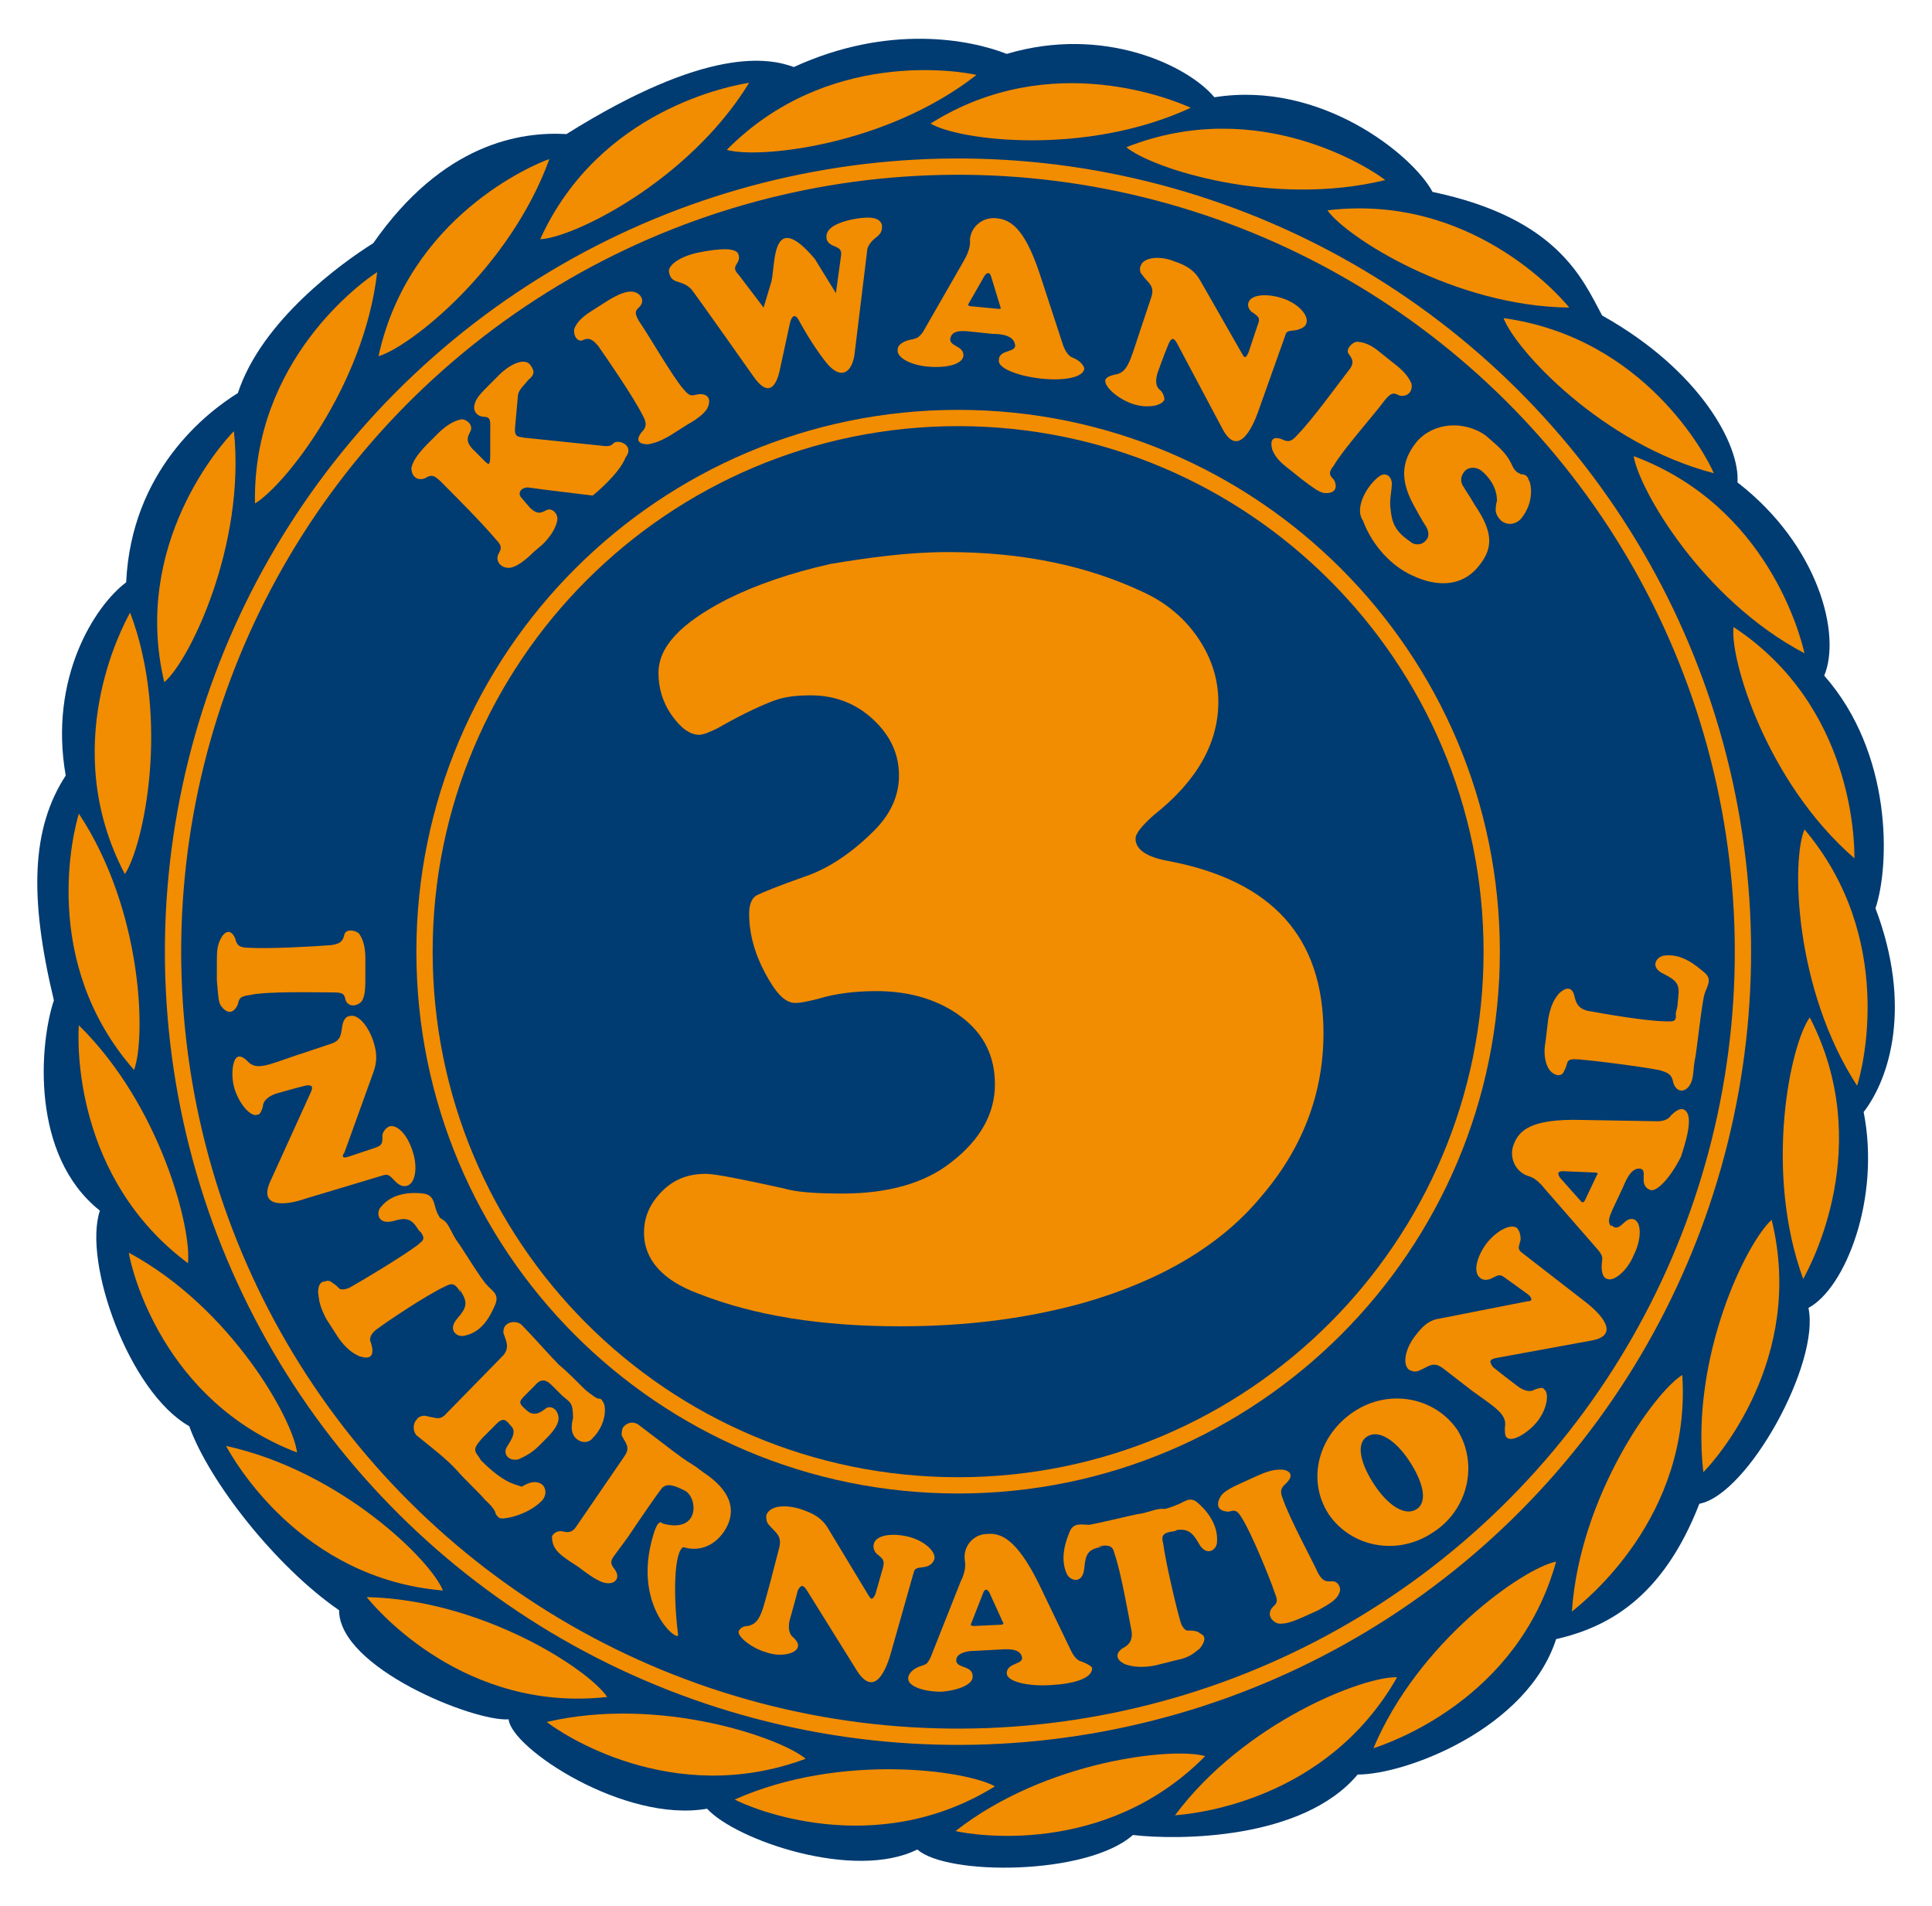
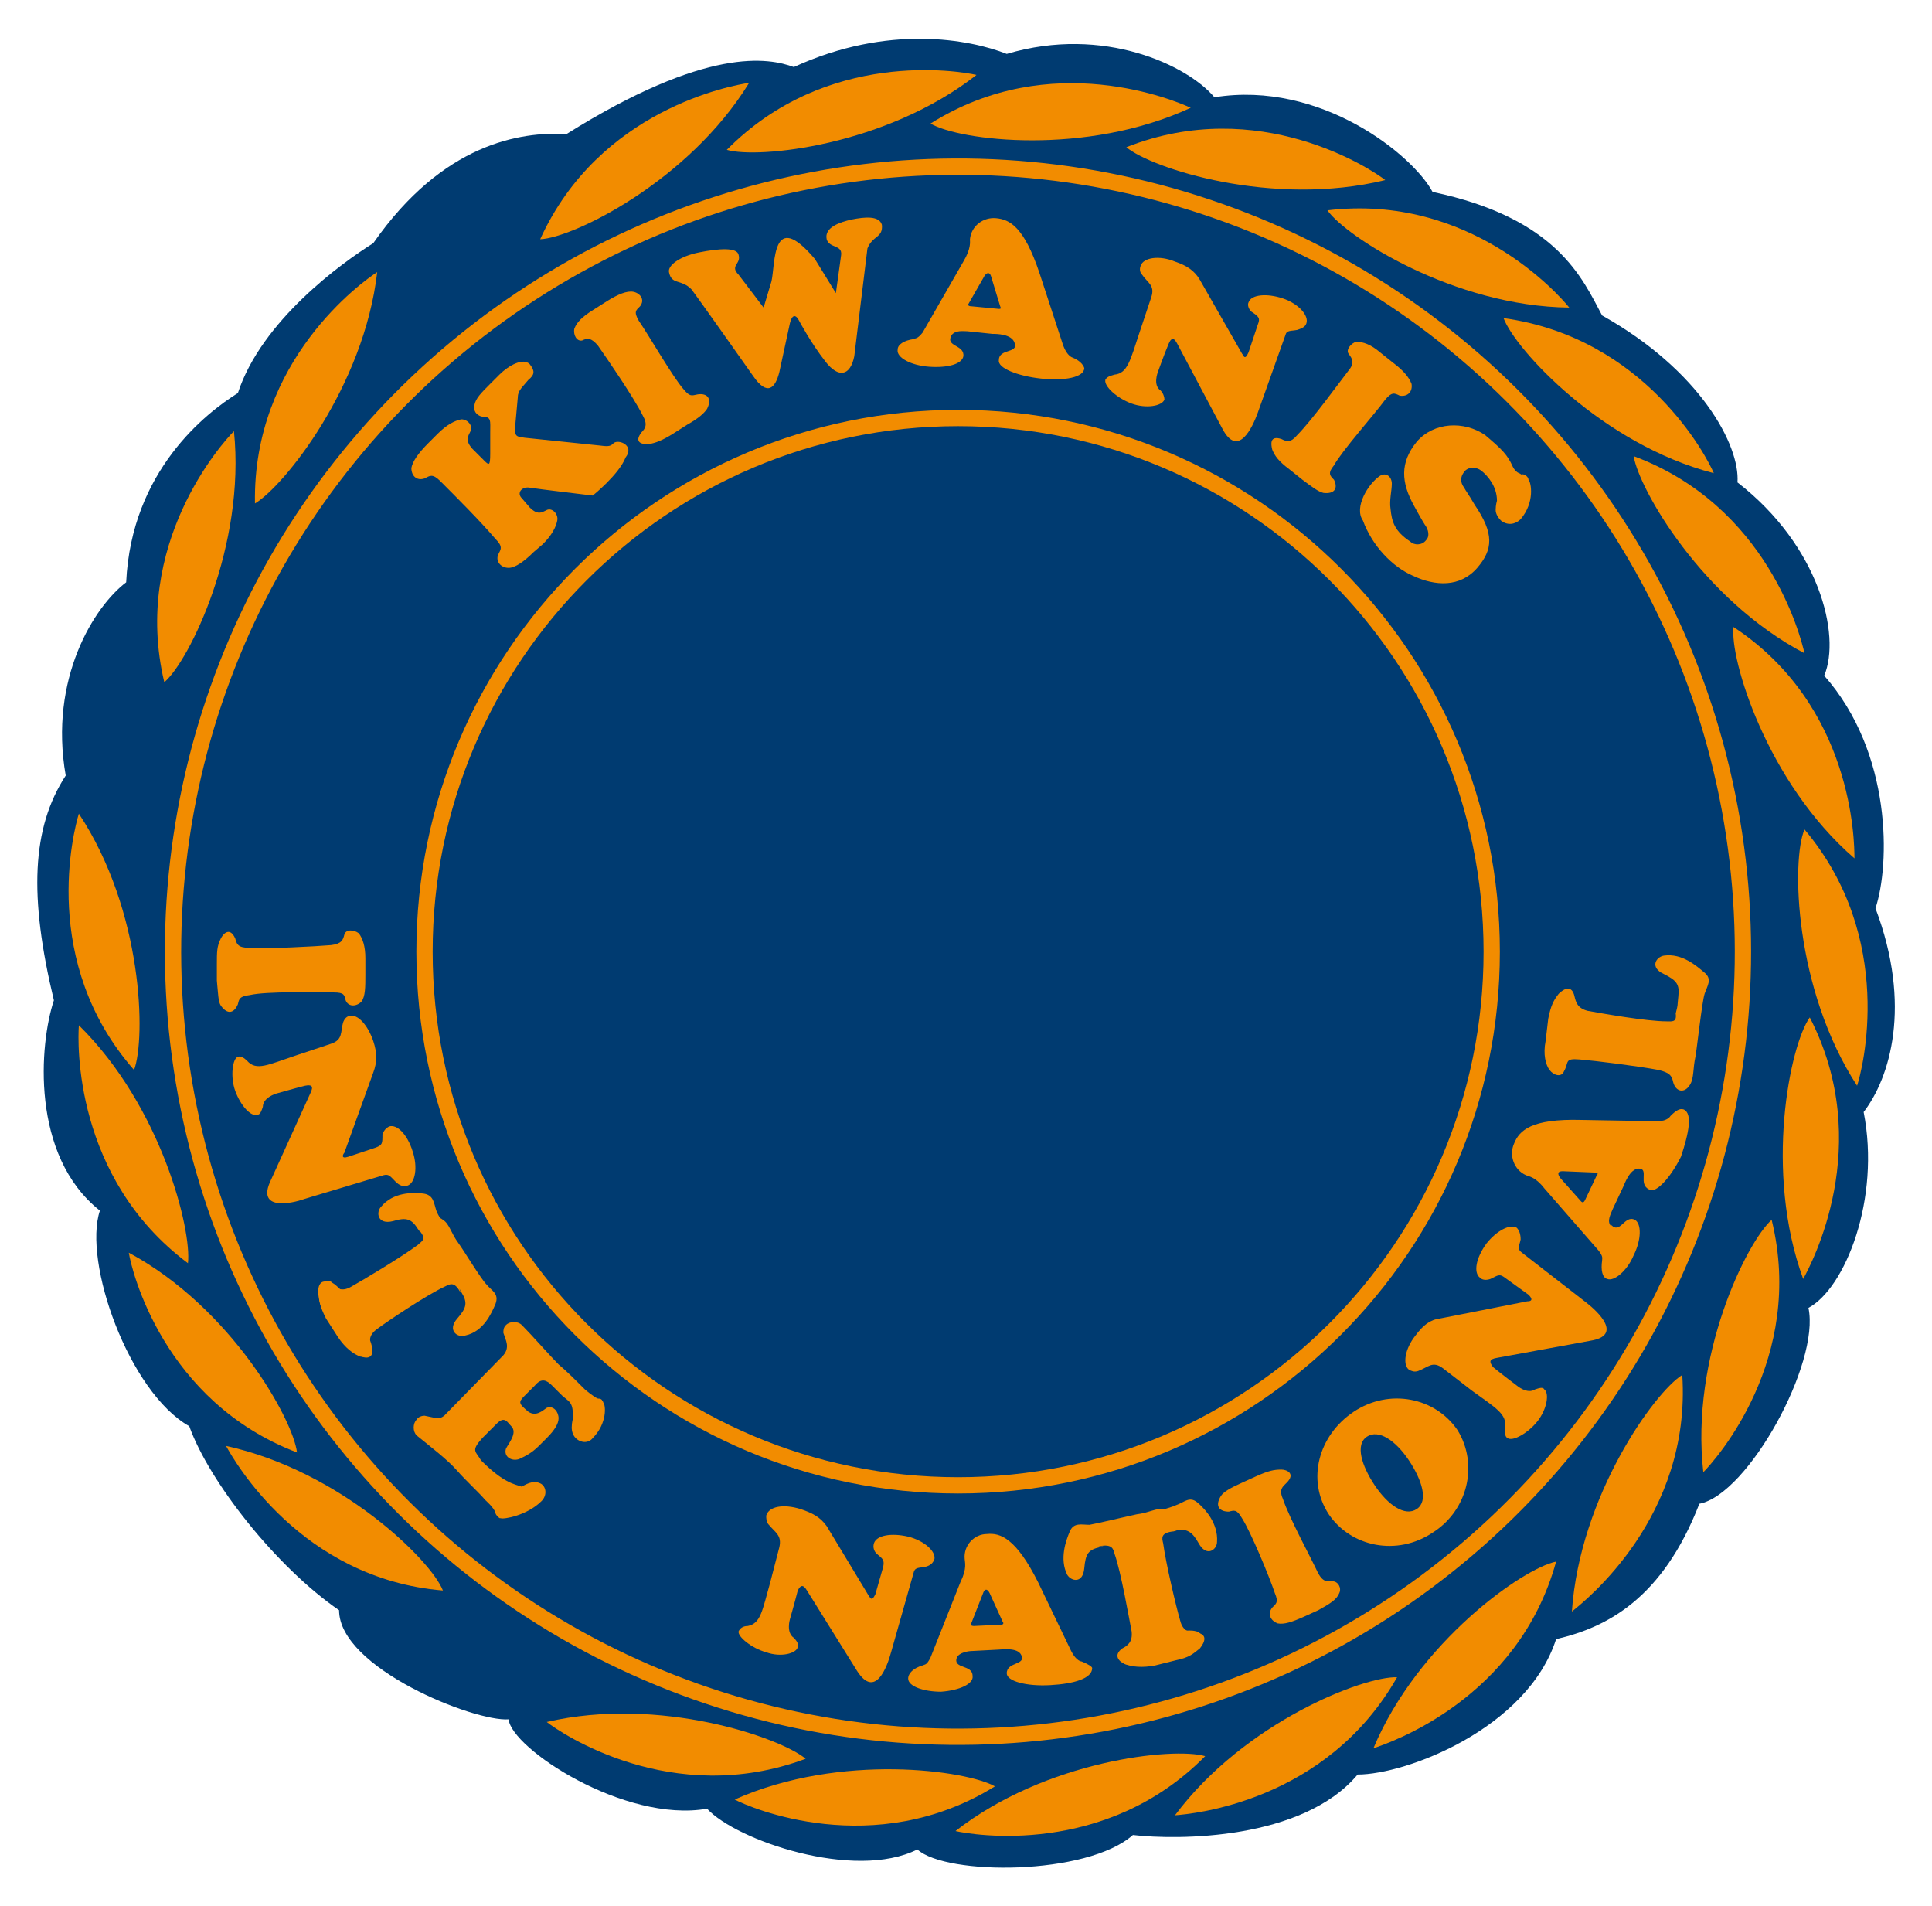
<svg xmlns="http://www.w3.org/2000/svg" version="1.1" id="Calque_1" x="0px" y="0px" viewBox="0 0 147 145" style="enable-background:new 0 0 147 145;" xml:space="preserve">
  <style type="text/css">
	.st0{fill:#003B71;}
	.st1{fill:none;stroke:#F28C00;stroke-width:1.239;stroke-miterlimit:10;}
	.st2{fill:#F28C00;}
</style>
  <g>
    <path class="st0" d="M142.7,69.1c1.1-3.3,1.3-11.8-3.9-17.7c1.3-3.1-0.4-9.9-6.6-14.7c0.2-2.8-2.8-8.5-10.3-12.7   c-1.5-2.8-3.4-7.4-12.9-9.4c-1.5-2.8-8.5-8.5-16.6-7.2C90.4,5,84,1.9,76.6,4.1c-2.8-1.1-9-2.3-16.2,1c-1.9-0.7-6.6-1.6-17.3,5.1   c-3.5-0.2-9.4,0.7-14.7,8.3c-2.4,1.5-8.5,5.9-10.3,11.4c-2.4,1.5-8.1,5.9-8.5,14.4C7.2,46.1,3.7,51.6,5,59   C2.4,63,2.2,68.2,4.1,76.1c-1.1,3.3-1.8,11.8,3.5,16c-1.3,3.9,2.2,13.8,6.8,16.4c1.5,4.2,6.6,10.7,11.4,14c0,4.4,10.3,8.5,12.9,8.3   c0.2,2.2,8.8,7.9,15.1,6.8c2.2,2.4,11.2,5.5,16,3.1c2.2,2,12.9,2,16.4-1.1c0,0,0,0,0,0c3.4,0.4,12.9,0.4,17.1-4.6   c3.7,0,12.9-3.5,15.1-10.3c3.9-0.9,8.1-3.1,10.9-10.3c3.7-0.7,9.2-10.7,8.3-14.9c2.8-1.5,5.5-8.3,4.2-14.9   C143.8,82,145.5,76.5,142.7,69.1z" />
    <g>
      <ellipse transform="matrix(0.334 -0.943 0.943 0.334 -19.731 116.964)" class="st1" cx="72.9" cy="72.4" rx="59.7" ry="59.7" />
    </g>
    <g>
      <path class="st1" d="M72.9,113c22.4,0,40.6-18.2,40.6-40.6S95.3,31.8,72.9,31.8c-22.4,0-40.6,18.2-40.6,40.6S50.4,113,72.9,113z" />
    </g>
-     <path class="st2" d="M41.8,12.1c-1.2,0.4-10.7,4.4-13,15C31.2,26.4,38.8,20.4,41.8,12.1z" />
    <path class="st2" d="M57,6.3c-1.3,0.2-11.4,2-15.9,11.9C43.6,18.1,52.4,13.8,57,6.3z" />
    <path class="st2" d="M28.7,20.7c-1.1,0.7-9.5,6.7-9.3,17.6C21.6,37,27.7,29.4,28.7,20.7z" />
    <path class="st2" d="M17.8,32.8c-0.9,0.9-7.8,8.6-5.3,19.1C14.4,50.3,18.7,41.5,17.8,32.8z" />
-     <path class="st2" d="M9.9,46.6c-0.6,1.1-5.5,10.2-0.4,19.9C10.9,64.4,13,54.8,9.9,46.6z" />
    <path class="st2" d="M6,61.9C5.6,63.2,3,73.2,10.2,81.4C11.1,79,10.9,69.3,6,61.9z" />
    <path class="st2" d="M6,78c-0.1,1.3-0.4,11.6,8.3,18.1C14.6,93.6,12.3,84.2,6,78z" />
    <path class="st2" d="M9.8,95.3c0.2,1.3,2.6,11.3,12.8,15.2C22.3,108,17.6,99.5,9.8,95.3z" />
    <path class="st2" d="M17.2,110c0.6,1.1,5.7,10.1,16.5,11C32.8,118.7,25.9,111.9,17.2,110z" />
-     <path class="st2" d="M27.9,121.5c0.8,1,7.5,8.8,18.3,7.6C44.8,127,36.7,121.7,27.9,121.5z" />
    <path class="st2" d="M41.6,131c1,0.8,9.5,6.6,19.7,2.8C59.4,132.2,50.2,129,41.6,131z" />
    <path class="st2" d="M55.9,136.9c1.1,0.6,10.6,4.7,19.8-1C73.6,134.7,64,133.3,55.9,136.9z" />
    <path class="st2" d="M72.7,139.3c1.3,0.3,11.4,2,19-5.7C89.3,132.9,79.6,133.9,72.7,139.3z" />
    <path class="st2" d="M89.4,138.1c1.3-0.1,11.5-1,16.9-10.5C103.8,127.5,94.7,131,89.4,138.1z" />
    <path class="st2" d="M104.5,133c1.2-0.4,11-3.7,13.9-14.2C115.9,119.3,107.9,124.9,104.5,133z" />
    <path class="st2" d="M119.6,122.6c1-0.8,9.1-7.2,8.4-18C125.9,105.9,120.2,113.8,119.6,122.6z" />
    <path class="st2" d="M129.6,112c0.9-0.9,7.8-8.6,5.2-19.2C132.9,94.5,128.6,103.2,129.6,112z" />
    <path class="st2" d="M137.2,97.3c0.6-1.1,5.5-10.2,0.5-19.9C136.2,79.5,134.2,89.1,137.2,97.3z" />
    <path class="st2" d="M141.3,82.6c0.4-1.2,3-11.2-4-19.5C136.3,65.4,136.5,75.2,141.3,82.6z" />
    <path class="st2" d="M141.1,65.3c0-1.3-0.1-11.6-9.2-17.6C131.6,50.1,134.4,59.5,141.1,65.3z" />
    <path class="st2" d="M137.3,49.7c-0.3-1.3-2.8-11.2-13-15C124.7,37.2,129.5,45.6,137.3,49.7z" />
    <path class="st2" d="M130.4,36c-0.5-1.2-5.2-10.3-16-11.8C115.3,26.6,121.9,33.8,130.4,36z" />
    <path class="st2" d="M119.4,23.4c-0.8-1-7.6-8.7-18.4-7.4C102.4,18,110.6,23.3,119.4,23.4z" />
    <path class="st2" d="M105.4,13.7c-1-0.8-9.6-6.5-19.7-2.5C87.6,12.8,96.8,15.8,105.4,13.7z" />
    <path class="st2" d="M90.6,8.2C89.5,7.7,80,3.6,70.8,9.4C73,10.7,82.6,11.9,90.6,8.2z" />
    <path class="st2" d="M74.3,5.7c-1.3-0.3-11.4-2-19,5.7C57.7,12.1,67.4,11.1,74.3,5.7z" />
    <path class="st2" d="M115.1,35.5c0.3,0.6,0.7,0.5,0.6,0.6c0.3-0.1,0.6,0.2,0.6,0.4c0.2,0.2,0.5,1.7-0.6,3c-0.4,0.4-1,0.5-1.5,0.1   c-0.2-0.2-0.4-0.5-0.4-0.8c0-0.4,0.1-0.7,0.1-0.7c0-1.1-0.7-1.9-1.2-2.3c-0.4-0.3-1-0.3-1.3,0.1c-0.3,0.4-0.3,0.8,0,1.2   c0.1,0.2,0.4,0.6,0.8,1.3c1.5,2.2,1.4,3.4,0.2,4.8c-1.3,1.5-3.2,1.4-4.9,0.6c-1.6-0.7-3.1-2.3-3.8-4.2c-0.7-1,0.4-2.8,1.3-3.4   c0.5-0.3,0.9,0.1,0.9,0.6c0,0.5-0.2,1.3-0.1,1.9c0.1,1,0.3,1.7,1.5,2.5c0.3,0.3,0.9,0.3,1.2-0.1c0.3-0.3,0.2-0.8-0.1-1.2   c0,0-0.2-0.3-0.8-1.4c-1-1.8-1.1-3.3,0.2-4.9c1.3-1.5,3.6-1.6,5.2-0.5C114.3,34.2,114.7,34.6,115.1,35.5z" />
    <path class="st2" d="M126.8,77.7c-1.5,0-4.9-0.6-6-0.8c-0.8-0.2-0.9-0.7-1-1.1c-0.2-0.9-0.8-0.6-1.2-0.2c-0.4,0.5-0.6,0.9-0.8,1.9   l-0.2,1.7c-0.2,1,0,1.8,0.3,2.2c0.3,0.4,0.9,0.6,1.1,0.1c0.4-0.7,0-1,1.2-0.9c1.2,0.1,4.4,0.5,6,0.8c0.8,0.2,1,0.4,1.1,0.9   c0.2,0.8,0.9,0.9,1.3,0.2c0.3-0.5,0.2-1.2,0.4-2.1c0.1-0.5,0.5-4.2,0.7-4.8c0.2-0.6,0.6-1.1,0-1.6c-0.6-0.5-1.7-1.5-3.1-1.3   c-0.6,0.1-1.1,0.9,0,1.4c1,0.5,1.2,0.8,1.1,1.7c-0.1,0.9,0,0.5-0.2,1.3C127.6,77.8,127.2,77.7,126.8,77.7z" />
    <path class="st2" d="M36.6,111.1c-0.4-0.7-0.8-0.7,0.1-1.7l1.1-1.1c0.6-0.6,0.8-0.1,1.1,0.2c0.5,0.5-0.2,1.3-0.4,1.7   c-0.2,0.6,0.4,1,1,0.8c0.4-0.2,0.9-0.4,1.5-1l0.6-0.6c0.6-0.6,0.9-1.1,0.9-1.5c0-0.5-0.4-1-0.9-0.8c-0.3,0.2-0.8,0.7-1.4,0.3   c-0.7-0.6-0.8-0.7-0.3-1.2l0.8-0.8c0.5-0.6,0.9-0.4,1.3,0l0.8,0.8c0.6,0.5,0.8,0.5,0.8,1.7c0,0-0.1,0.3-0.1,0.7   c0,0.3,0.1,0.6,0.3,0.8c0.4,0.4,1,0.4,1.3,0c1.1-1.1,1-2.5,0.8-2.7c0-0.1-0.1-0.1-0.1-0.2c-0.1-0.1-0.2-0.1-0.3-0.1   c-0.3-0.1-1-0.7-1-0.7c-0.8-0.8-1.4-1.4-2-1.9c-0.6-0.6-2.1-2.3-2.8-3c-0.3-0.3-0.9-0.3-1.2,0c-0.2,0.2-0.2,0.4-0.2,0.6   c0.2,0.6,0.5,1.1,0,1.7l-4.5,4.6c-0.4,0.3-0.5,0.2-1.5,0c-0.2,0-0.5,0.1-0.6,0.3c-0.3,0.3-0.3,0.9,0,1.2c1.1,0.9,2.3,1.8,3.1,2.7   c0.6,0.7,1.8,1.8,2.1,2.2c0,0,0.7,0.6,0.8,1c0,0.1,0.1,0.2,0.2,0.3c0.1,0.1,0.1,0.1,0.2,0.1c0.2,0.1,2-0.2,3.1-1.3   c0.4-0.4,0.4-1,0-1.3c-0.5-0.3-1-0.1-1.5,0.2C39.1,112.9,38.3,112.8,36.6,111.1z" />
    <path class="st2" d="M52,29.6c0.5,0.6,0.6,0.5,1.1,0.4c0.7-0.1,1.1,0.3,0.7,1.1c-0.2,0.3-0.6,0.7-1.5,1.2L51.2,33   c-0.8,0.5-1.3,0.7-1.9,0.8c-0.4,0-1.1-0.1-0.5-0.9c0.3-0.3,0.5-0.6,0.1-1.3c-0.7-1.4-2.7-4.3-3.4-5.3c-0.5-0.6-0.8-0.6-1.2-0.4   c-0.4,0.1-0.7-0.4-0.6-0.9c0.2-0.5,0.6-0.9,1.4-1.4l1.1-0.7c0.8-0.5,1.5-0.8,2-0.7c0.5,0.1,0.9,0.6,0.5,1.1   c-0.3,0.3-0.5,0.4-0.1,1.1C49.3,25.4,51.2,28.7,52,29.6z" />
    <path class="st2" d="M62,19.7l1.6,2.6l0.4-2.9c0.1-0.8-0.9-0.5-1.1-1.2c-0.2-0.9,1-1.3,1.9-1.5c1-0.2,2.1-0.3,2.3,0.4   c0.1,1-0.7,0.8-1.1,1.8l-1,8.2c-0.3,1.5-1.2,1.7-2.2,0.4c-1.1-1.4-2-3.1-2-3.1c-0.2-0.4-0.5-0.6-0.7,0.2l-0.8,3.7   c-0.3,1.2-0.9,1.9-2,0.3c0,0-4.3-6.1-4.7-6.6c-0.8-0.8-1.5-0.3-1.7-1.3c-0.1-0.5,0.8-1.2,2.3-1.5c1.5-0.3,2.9-0.4,3,0.2   c0.2,0.7-0.7,0.8,0,1.5l1.9,2.5l0.6-2C59,20.1,58.7,15.8,62,19.7z" />
    <path class="st2" d="M101.5,35.4c-0.5,0.6-0.3,0.8,0,1.1c0.3,0.6,0.1,1.1-0.8,1c-0.4-0.1-0.8-0.4-1.6-1l-1-0.8   c-0.8-0.6-1.1-1-1.3-1.5c-0.1-0.4-0.2-1.1,0.7-0.8c0.4,0.2,0.7,0.3,1.2-0.3c1.1-1.1,3.2-4,3.9-4.9c0.5-0.6,0.3-0.9,0-1.3   c-0.2-0.3,0.2-0.8,0.6-0.9c0.5,0,1.1,0.2,1.8,0.8l1,0.8c0.8,0.6,1.2,1.1,1.4,1.6c0.1,0.6-0.3,1-0.9,0.9c-0.4-0.2-0.6-0.3-1.1,0.3   C104.6,31.5,102.1,34.3,101.5,35.4z" />
    <path class="st2" d="M81.6,27.2c0,0-0.4-0.1-0.7-0.9l-1.8-5.5c-1.2-3.6-2.3-4.1-3.3-4.2c-1-0.1-1.9,0.6-2,1.6   c0,0.2,0.1,0.7-0.5,1.7l-3.1,5.4c-0.4,0.5-0.5,0.4-0.7,0.5c-0.7,0.1-1.2,0.4-1.2,0.8c-0.1,0.6,1,1.2,2.4,1.3   c1.4,0.1,2.5-0.2,2.6-0.8c0.1-0.9-1.4-0.7-0.9-1.6c0.3-0.4,0.9-0.3,1.2-0.3l1.9,0.2c0.3,0,1.5,0,1.7,0.7c0.3,0.8-1.2,0.4-1.2,1.3   c-0.1,0.6,1.4,1.2,3.2,1.4c1.8,0.2,3.3-0.1,3.3-0.8C82.4,27.7,82.1,27.4,81.6,27.2z M76,23.5l-2.1-0.2c-0.2,0-0.3-0.1-0.2-0.2   l1.2-2.1c0.2-0.3,0.4-0.3,0.5,0l0.7,2.3C76.2,23.5,76.1,23.5,76,23.5z" />
-     <path class="st2" d="M51.6,124.4c-0.1,0.5-3.5-2.3-1.9-7.6c0.4-1.4,0.7-0.9,0.7-0.9c2.9,0.8,2.7-2,1.7-2.5   c-0.6-0.3-1.4-0.7-1.8-0.1c-0.4,0.5-1.9,2.7-2.5,3.6l-1.1,1.5c-0.2,0.3-0.3,0.5,0,0.9c0.5,0.6,0.2,1-0.1,1.1   c-0.6,0.2-1.3-0.2-2.6-1.2c-1.4-0.9-2-1.3-2-2.3c0-0.1,0.3-0.5,0.8-0.4c0.4,0.1,0.7,0.1,1-0.3l3.7-5.4c0.5-0.7,0.1-1-0.2-1.6   c0-0.2,0-0.4,0.1-0.6c0.3-0.4,0.8-0.5,1.2-0.2c0.8,0.6,2.6,2,3.3,2.5c0.7,0.5,0.7,0.4,1.6,1.1c0.9,0.6,3.1,2.2,1.6,4.5   c-1.3,1.9-3.1,1.2-3.1,1.2C51.3,118,51.2,121.3,51.6,124.4z" />
    <path class="st2" d="M82.3,126.4c0,0-0.4,0-0.8-0.8l-2.5-5.2c-1.7-3.4-2.9-3.8-3.9-3.7c-1,0-1.8,0.9-1.7,1.9c0,0.2,0.2,0.7-0.3,1.7   l-2.3,5.8c-0.3,0.6-0.4,0.5-0.6,0.6c-0.7,0.2-1.1,0.6-1.1,1c0,0.6,1.2,1,2.5,1c1.4-0.1,2.5-0.6,2.4-1.2c0-0.9-1.5-0.5-1.2-1.4   c0.2-0.4,0.9-0.5,1.2-0.5l1.9-0.1c0.3,0,1.5-0.2,1.8,0.4c0.4,0.8-1.1,0.5-1.1,1.4c0,0.6,1.5,1,3.3,0.9c1.8-0.1,3.2-0.5,3.2-1.3   C83.1,126.8,82.8,126.6,82.3,126.4z M76.2,123.6l-2.1,0.1c-0.2,0-0.3-0.1-0.2-0.2l0.9-2.3c0.1-0.3,0.3-0.4,0.5,0l1,2.2   C76.4,123.5,76.3,123.6,76.2,123.6z" />
    <path class="st2" d="M110.9,108.8c-1.7-2.5-5.2-3.2-7.9-1.4c-2.7,1.8-3.6,5.2-1.9,7.8c1.7,2.5,5.2,3.2,7.9,1.4   C111.7,114.9,112.5,111.4,110.9,108.8z M107.8,114.8c-0.9,0.6-2.2-0.3-3.2-1.8c-1-1.5-1.5-3.1-0.6-3.7c0.9-0.6,2.2,0.3,3.2,1.8   C108.2,112.6,108.7,114.2,107.8,114.8z" />
    <path class="st2" d="M94.5,115.5c-0.4-0.7-0.6-0.6-1-0.5c-0.7,0-1.1-0.4-0.6-1.2c0.2-0.3,0.7-0.6,1.6-1l1.1-0.5   c0.9-0.4,1.3-0.5,1.9-0.5c0.4,0,1.1,0.3,0.4,1c-0.3,0.3-0.6,0.5-0.3,1.2c0.5,1.5,2.2,4.6,2.7,5.7c0.4,0.7,0.7,0.6,1.1,0.6   c0.4,0,0.7,0.5,0.5,0.9c-0.2,0.5-0.7,0.8-1.6,1.3l-1.1,0.5c-0.9,0.4-1.5,0.6-2,0.5c-0.5-0.2-0.8-0.7-0.4-1.2   c0.3-0.3,0.5-0.4,0.2-1.1C96.6,120,95.2,116.6,94.5,115.5z" />
    <path class="st2" d="M128.1,84.4c-0.3-0.1-0.6,0.1-1,0.5c0,0-0.2,0.4-1,0.4l-5.8-0.1c-3.8-0.1-4.7,0.8-5.1,1.8   c-0.4,0.9,0,2,0.9,2.4c0.2,0.1,0.7,0.1,1.4,1l4.1,4.7c0.4,0.5,0.3,0.6,0.3,0.8c-0.1,0.7,0,1.3,0.4,1.4c0.5,0.2,1.5-0.6,2-1.8   c0.6-1.2,0.6-2.4,0.1-2.7c-0.8-0.4-1.1,1.1-1.8,0.4l0,0.1c-0.4-0.4,0-1,0.1-1.3l0.8-1.7c0.1-0.2,0.5-1.4,1.2-1.4   c0.8,0-0.1,1.2,0.8,1.6c0.5,0.3,1.6-0.9,2.4-2.5C128.5,86.2,128.8,84.7,128.1,84.4z M121.5,89.4l-0.9,1.9c-0.1,0.2-0.2,0.2-0.3,0.1   l-1.6-1.8c-0.2-0.3-0.2-0.5,0.2-0.5l2.4,0.1C121.6,89.2,121.6,89.3,121.5,89.4z" />
    <path class="st2" d="M84.8,118.2c0.5,1.4,1.1,4.9,1.3,5.9c0.1,0.8-0.3,1.1-0.7,1.3c-0.7,0.5-0.3,1,0.2,1.2c0.6,0.1,1,0.2,2.1,0.1   l1.6-0.4c1-0.2,1.6-0.7,2-1.1c0.3-0.4,0.2-1-0.3-1.1c-0.8-0.2-1,0.3-1.3-0.8c-0.3-1.2-1.1-4.3-1.3-5.9c-0.1-0.8,0-1.1,0.4-1.3   c0.7-0.4,0.5-1.2-0.2-1.3c-0.6-0.1-1.2,0.3-2.1,0.4c-0.5,0.1-3,0.7-3.6,0.8c-0.6,0-1.2-0.2-1.5,0.5c-0.3,0.7-0.8,2.1-0.2,3.3   c0.3,0.5,1.2,0.7,1.3-0.5c0.1-1.1,0.3-1.4,1.2-1.6c0.8-0.2-0.7,0.1,0.1-0.1C84.6,117.5,84.7,117.8,84.8,118.2z" />
    <path class="st2" d="M88.5,117.4c0.2,1.5,1,4.9,1.3,5.9c0.2,0.8,0.7,0.9,1.2,0.9c0.9,0.1,0.7,0.7,0.3,1.2c-0.5,0.4-0.8,0.7-1.8,0.9   l-1.6,0.4c-1,0.2-1.8,0.1-2.3-0.1c-0.5-0.3-0.6-0.8-0.2-1.1c0.6-0.5,1-0.1,0.8-1.3c-0.2-1.2-0.8-4.3-1.3-5.9c-0.2-0.8-0.5-1-0.9-1   c-0.8-0.1-1-0.8-0.3-1.3c0.5-0.3,1.2-0.3,2.1-0.5c0.5-0.1,3.1-0.7,3.7-1c0.6-0.2,1-0.7,1.6-0.2c0.6,0.5,1.6,1.6,1.5,3   c0,0.6-0.8,1.2-1.4,0.1c-0.5-0.9-0.9-1.1-1.7-1c-0.9,0.1,0.6-0.1-0.2,0.1C88.3,116.6,88.4,117,88.5,117.4z" />
    <path class="st2" d="M31.8,94.7c-1.2,0.9-4.2,2.7-5.1,3.2c-0.7,0.4-1.1,0.1-1.5-0.2c-0.7-0.5-1,0-1,0.6c0.1,0.7,0.1,1,0.6,2   l0.9,1.4c0.6,0.9,1.2,1.3,1.7,1.5c0.5,0.1,1-0.1,0.9-0.7c-0.1-0.8-0.6-0.8,0.3-1.5c1-0.7,3.6-2.5,5.1-3.2c0.7-0.4,1-0.4,1.4,0   c0.7,0.5,1.3,0.1,1.1-0.7c-0.1-0.6-0.6-1-1.1-1.9c-0.3-0.5-1.7-2.5-1.9-3.1c-0.2-0.6-0.2-1.2-1-1.3c-0.8-0.1-2.3-0.1-3.2,1   c-0.4,0.4-0.3,1.4,0.9,1.1c1-0.3,1.4-0.2,1.9,0.6c0.5,0.7-0.3-0.6,0.1,0.1C32.5,94.3,32.1,94.4,31.8,94.7z" />
    <path class="st2" d="M33.8,97.9c-1.3,0.6-4.3,2.6-5.1,3.2c-0.7,0.5-0.6,1-0.4,1.4c0.2,0.9-0.5,0.9-1,0.6c-0.6-0.4-0.9-0.5-1.5-1.4   l-0.9-1.4c-0.6-0.9-0.7-1.6-0.6-2.2c0.1-0.5,0.6-0.9,1-0.5c0.7,0.4,0.5,0.9,1.5,0.3c1.1-0.6,3.8-2.2,5.1-3.2   c0.7-0.5,0.8-0.8,0.7-1.2c-0.2-0.8,0.5-1.2,1.1-0.7c0.5,0.3,0.6,1,1.2,1.8c0.3,0.4,1.7,2.7,2.1,3.1c0.4,0.5,1,0.7,0.7,1.5   c-0.3,0.7-0.9,2.1-2.3,2.4c-0.6,0.2-1.4-0.4-0.6-1.3c0.7-0.8,0.8-1.2,0.3-2c-0.4-0.8,0.2,0.5-0.2-0.2   C34.5,97.5,34.2,97.7,33.8,97.9z" />
    <path class="st2" d="M66.1,121.4c0.1,0.1,0.2,0.5,0.5-0.1l0.6-2.1c0.1-0.5,0-0.6-0.5-1c-0.2-0.2-0.3-0.5-0.2-0.8   c0.2-0.6,1.3-0.8,2.6-0.5c1.2,0.3,2.1,1.1,2,1.7c-0.1,0.3-0.3,0.5-0.7,0.6c-0.5,0.1-0.8,0-0.9,0.5l-1.7,6c-0.3,1.1-1.2,3.6-2.6,1.4   l-3.8-6.1c-0.3-0.5-0.5-0.4-0.7,0c-0.2,0.8-0.6,2.2-0.6,2.2s-0.3,1,0.3,1.4c0.2,0.2,0.4,0.5,0.3,0.7c-0.1,0.5-1.3,0.8-2.4,0.4   c-1.1-0.3-2.2-1.2-2.1-1.6c0.1-0.2,0.3-0.4,0.7-0.4c1-0.2,1.1-1.2,1.7-3.3l0.7-2.7c0.2-0.9-0.3-1.1-0.8-1.7   c-0.2-0.2-0.2-0.5-0.2-0.7c0.2-0.7,1.3-0.9,2.6-0.5c0.9,0.3,1.5,0.6,2,1.3L66.1,121.4" />
    <path class="st2" d="M26.2,87.7c-0.1,0.1-0.3,0.5,0.3,0.3l2.1-0.7c0.5-0.2,0.5-0.3,0.5-1c0.1-0.3,0.3-0.5,0.5-0.6   c0.6-0.2,1.4,0.6,1.8,1.9c0.4,1.2,0.2,2.4-0.4,2.6c-0.3,0.1-0.6,0-0.9-0.3c-0.4-0.4-0.5-0.6-0.9-0.5l-6,1.8   c-1.1,0.4-3.7,0.9-2.6-1.4l3-6.6c0.3-0.6,0.1-0.7-0.4-0.6c-0.8,0.2-2.2,0.6-2.2,0.6s-1,0.3-1,1c-0.1,0.3-0.2,0.6-0.4,0.6   c-0.5,0.2-1.3-0.7-1.7-1.8c-0.4-1.1-0.2-2.5,0.2-2.6c0.2-0.1,0.5,0.1,0.7,0.3c0.7,0.8,1.6,0.3,3.7-0.4l2.7-0.9   c0.9-0.3,0.7-0.9,0.9-1.6c0.1-0.3,0.3-0.5,0.5-0.5c0.6-0.2,1.4,0.7,1.8,1.9c0.3,0.9,0.3,1.6,0,2.4L26.2,87.7" />
    <path class="st2" d="M116.2,99c0.1,0,0.6,0,0.1-0.5l-1.8-1.3c-0.4-0.3-0.5-0.2-1.1,0.1c-0.3,0.1-0.6,0.1-0.8-0.1   c-0.5-0.4-0.3-1.5,0.5-2.6c0.8-1,1.8-1.5,2.3-1.2c0.2,0.2,0.3,0.5,0.3,0.9c-0.1,0.5-0.3,0.7,0.1,1l4.9,3.8c0.9,0.7,2.8,2.5,0.3,2.9   l-7.1,1.3c-0.6,0.1-0.6,0.3-0.3,0.7c0.6,0.5,1.8,1.4,1.8,1.4s0.8,0.7,1.4,0.3c0.3-0.1,0.6-0.2,0.7,0c0.4,0.3,0.2,1.5-0.5,2.4   c-0.7,0.9-1.9,1.6-2.3,1.3c-0.2-0.1-0.2-0.4-0.2-0.8c0.2-1-0.7-1.5-2.5-2.8l-2.2-1.7c-0.8-0.6-1.1-0.1-1.9,0.2   c-0.3,0.1-0.5,0-0.7-0.1c-0.5-0.4-0.3-1.6,0.5-2.6c0.6-0.8,1.1-1.2,1.9-1.3L116.2,99" />
    <path class="st2" d="M45.1,37.7c0,0-4.2-0.5-4.8-0.6c-0.6-0.1-1,0.4-0.6,0.8l0.6,0.7c0.6,0.6,0.9,0.4,1.3,0.2   c0.4-0.2,0.9,0.3,0.8,0.8c-0.1,0.5-0.4,1.1-1.1,1.8L40.6,42c-0.7,0.7-1.4,1.2-1.9,1.2c-0.6,0-1-0.5-0.8-1c0.2-0.4,0.4-0.6-0.2-1.2   c-1.2-1.4-2.9-3.1-4.2-4.4c-0.6-0.6-0.8-0.4-1.2-0.2c-0.6,0.2-1-0.2-1-0.8c0.1-0.5,0.5-1.1,1.3-1.9l0.7-0.7c0.7-0.7,1.3-1,1.8-1.1   c0.5,0,0.9,0.5,0.7,0.9c-0.2,0.4-0.4,0.7,0.1,1.3l0.9,0.9c0.4,0.4,0.5,0.5,0.5-0.5l0-1.6c0-0.9,0.1-1.2-0.6-1.2   c-0.5-0.1-0.7-0.5-0.6-0.9c0.1-0.5,0.5-0.9,1.2-1.6l0.7-0.7c0.7-0.7,1.8-1.3,2.3-0.8c0.4,0.5,0.4,0.8-0.1,1.2   c-0.4,0.5-0.8,0.8-0.8,1.3l-0.2,2.2c-0.1,0.9,0.2,0.8,0.7,0.9l5.8,0.6c0.7,0.1,0.8,0,1-0.2c0.4-0.3,1.6,0.2,0.9,1.1   C47.1,36.1,45.1,37.7,45.1,37.7z" />
    <path class="st2" d="M94.5,26.9c0.1,0.1,0.2,0.6,0.5-0.1l0.7-2.1c0.2-0.5,0.1-0.6-0.5-1C95,23.5,94.9,23.2,95,23   c0.2-0.6,1.4-0.7,2.6-0.3c1.2,0.4,2,1.3,1.8,1.9c-0.1,0.3-0.4,0.4-0.7,0.5c-0.5,0.1-0.8,0-0.9,0.4l-2.1,5.9   c-0.4,1.1-1.5,3.5-2.7,1.2l-3.4-6.4c-0.3-0.6-0.5-0.5-0.7,0c-0.3,0.7-0.8,2.1-0.8,2.1s-0.4,1,0.2,1.4c0.2,0.2,0.3,0.5,0.3,0.7   c-0.2,0.5-1.4,0.7-2.5,0.3c-1.1-0.4-2.1-1.3-2-1.8c0.1-0.2,0.3-0.3,0.7-0.4c1-0.1,1.2-1.1,1.9-3.2l0.9-2.7c0.3-0.9-0.3-1.1-0.7-1.7   c-0.2-0.2-0.2-0.5-0.1-0.7c0.2-0.6,1.4-0.8,2.6-0.3c0.9,0.3,1.5,0.7,1.9,1.4L94.5,26.9" />
    <path class="st2" d="M19,75.7c-0.8,0.1-0.8,0.3-0.9,0.7c-0.3,0.7-0.8,0.8-1.3,0.1c-0.2-0.3-0.2-0.9-0.3-1.9l0-1.2c0-1,0-1.4,0.3-2   c0.2-0.4,0.7-0.9,1.1,0c0.1,0.4,0.2,0.7,1,0.7c1.5,0.1,5.1-0.1,6.3-0.2c0.8-0.1,0.9-0.4,1-0.8c0.1-0.4,0.7-0.4,1.1-0.1   c0.3,0.4,0.5,1,0.5,1.9l0,1.2c0,1,0,1.7-0.3,2.1c-0.4,0.4-1,0.4-1.2-0.1c-0.1-0.4-0.1-0.6-0.9-0.6C24,75.5,20.3,75.4,19,75.7z" />
    <g>
-       <path class="st2" d="M72.1,42c5.6,0,10.6,1,15,3.1c1.7,0.8,3.1,2,4.1,3.5c1,1.5,1.5,3.1,1.5,4.8c0,3.1-1.6,6-4.9,8.6    c-0.9,0.8-1.4,1.4-1.4,1.8c0,0.8,0.8,1.4,2.5,1.7c7.9,1.5,11.8,5.8,11.8,13.1c0,4.6-1.6,8.8-4.8,12.5c-3,3.6-7.5,6.3-13.4,8    c-4.3,1.2-8.9,1.8-14,1.8c-6,0-11.1-0.8-15.4-2.5c-2.7-1-4.1-2.6-4.1-4.6c0-1.3,0.5-2.3,1.4-3.2c0.9-0.9,2-1.3,3.3-1.3    c0.7,0,2.7,0.4,5.9,1.1c1,0.3,2.5,0.4,4.5,0.4c3.5,0,6.3-0.8,8.3-2.4c2.2-1.7,3.3-3.7,3.3-5.9c0-2.1-0.8-3.8-2.5-5.1    c-1.7-1.3-3.9-2-6.5-2c-1.7,0-3.2,0.2-4.5,0.6c-0.8,0.2-1.3,0.3-1.7,0.3c-0.8,0-1.5-0.8-2.3-2.3c-0.8-1.5-1.2-3-1.2-4.5    c0-0.7,0.2-1.2,0.6-1.4c0.4-0.2,1.6-0.7,3.6-1.4c1.8-0.6,3.6-1.8,5.3-3.5c1.3-1.3,1.9-2.7,1.9-4.2c0-1.7-0.7-3.1-2-4.3    c-1.3-1.2-2.9-1.8-4.7-1.8c-1.1,0-2,0.1-2.8,0.4c-0.8,0.3-2.2,0.9-4.3,2.1c-0.6,0.3-1.1,0.5-1.4,0.5c-0.7,0-1.4-0.5-2.1-1.5    c-0.7-1-1-2.1-1-3.2c0-2,1.7-3.8,5.2-5.6c2.2-1.1,4.8-2,7.9-2.7C66.2,42.4,69.2,42,72.1,42z" />
-     </g>
+       </g>
  </g>
</svg>